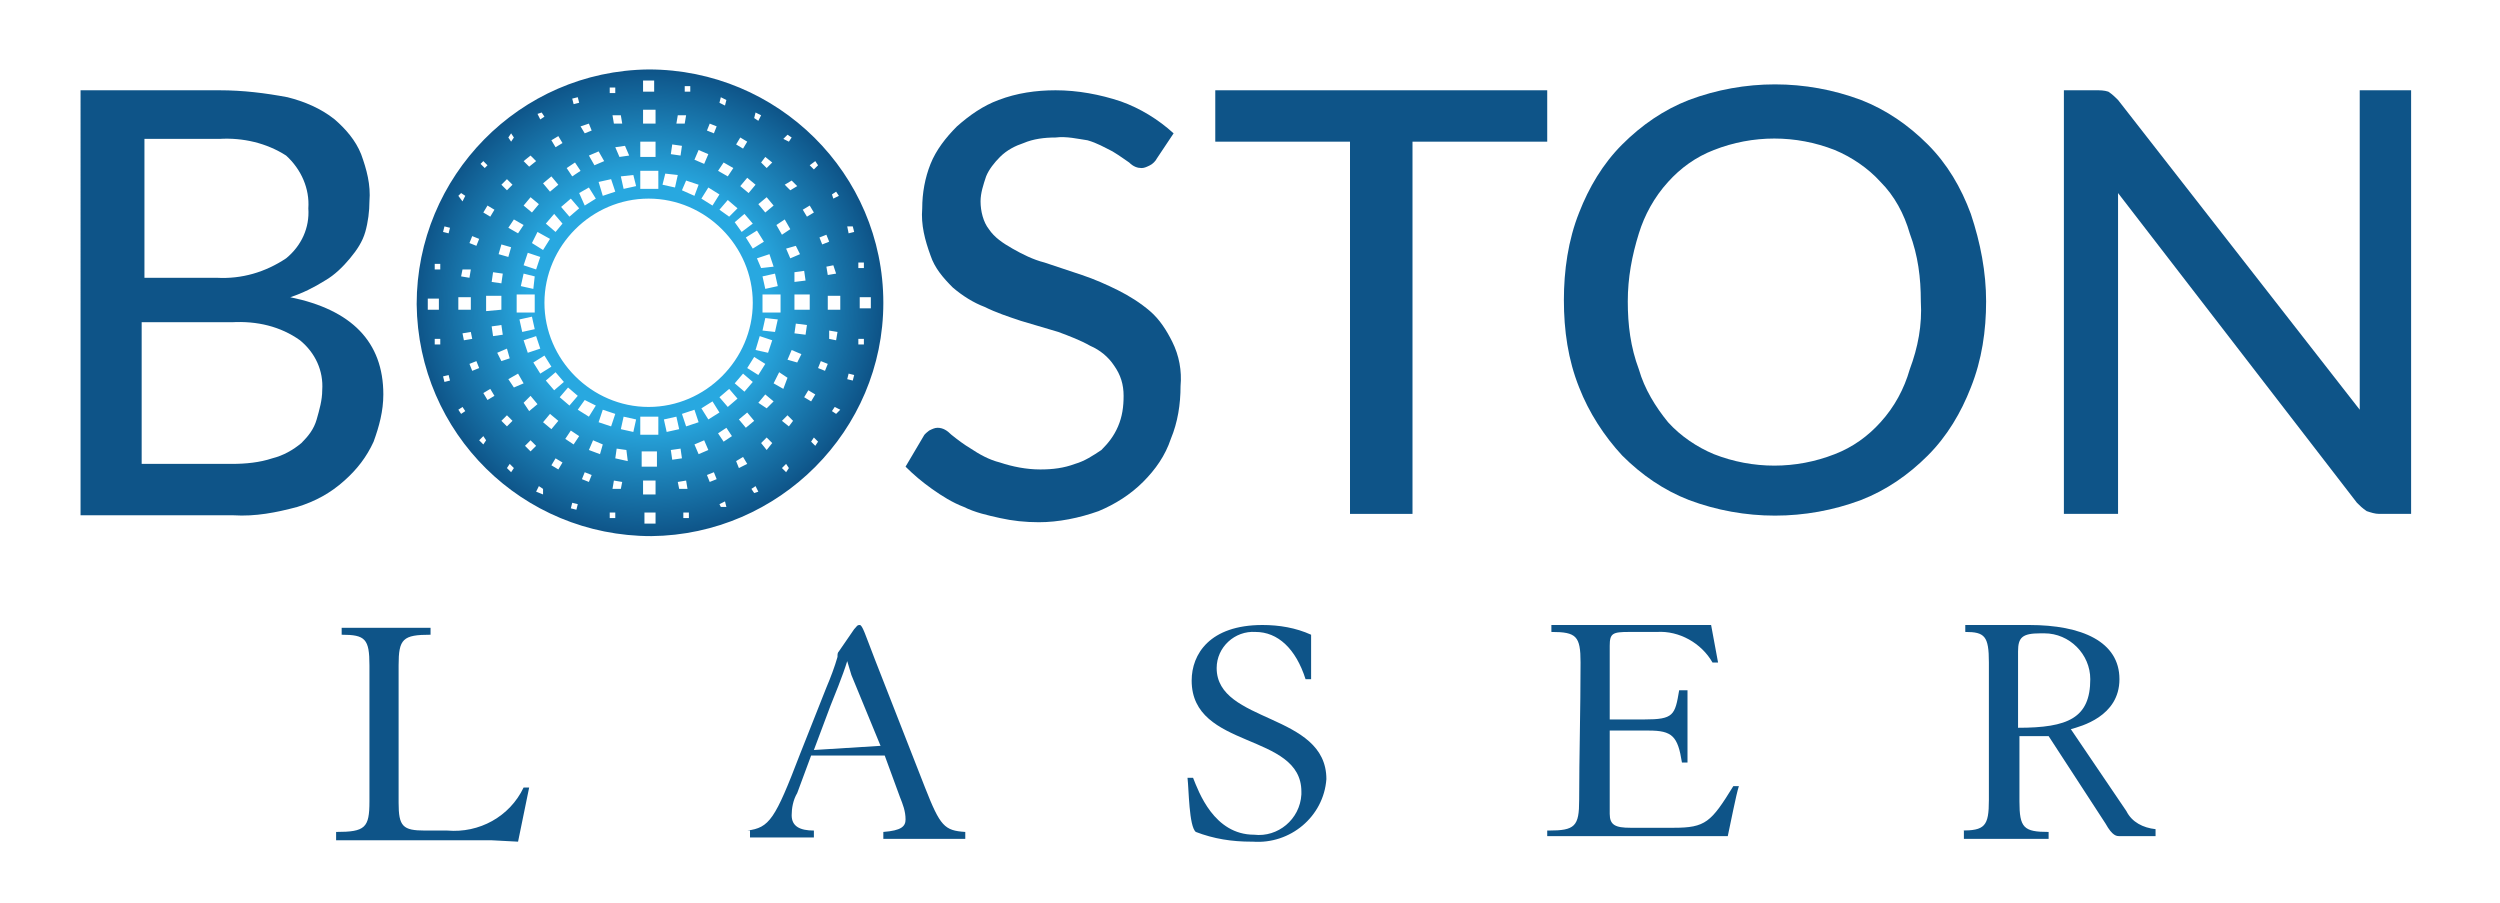
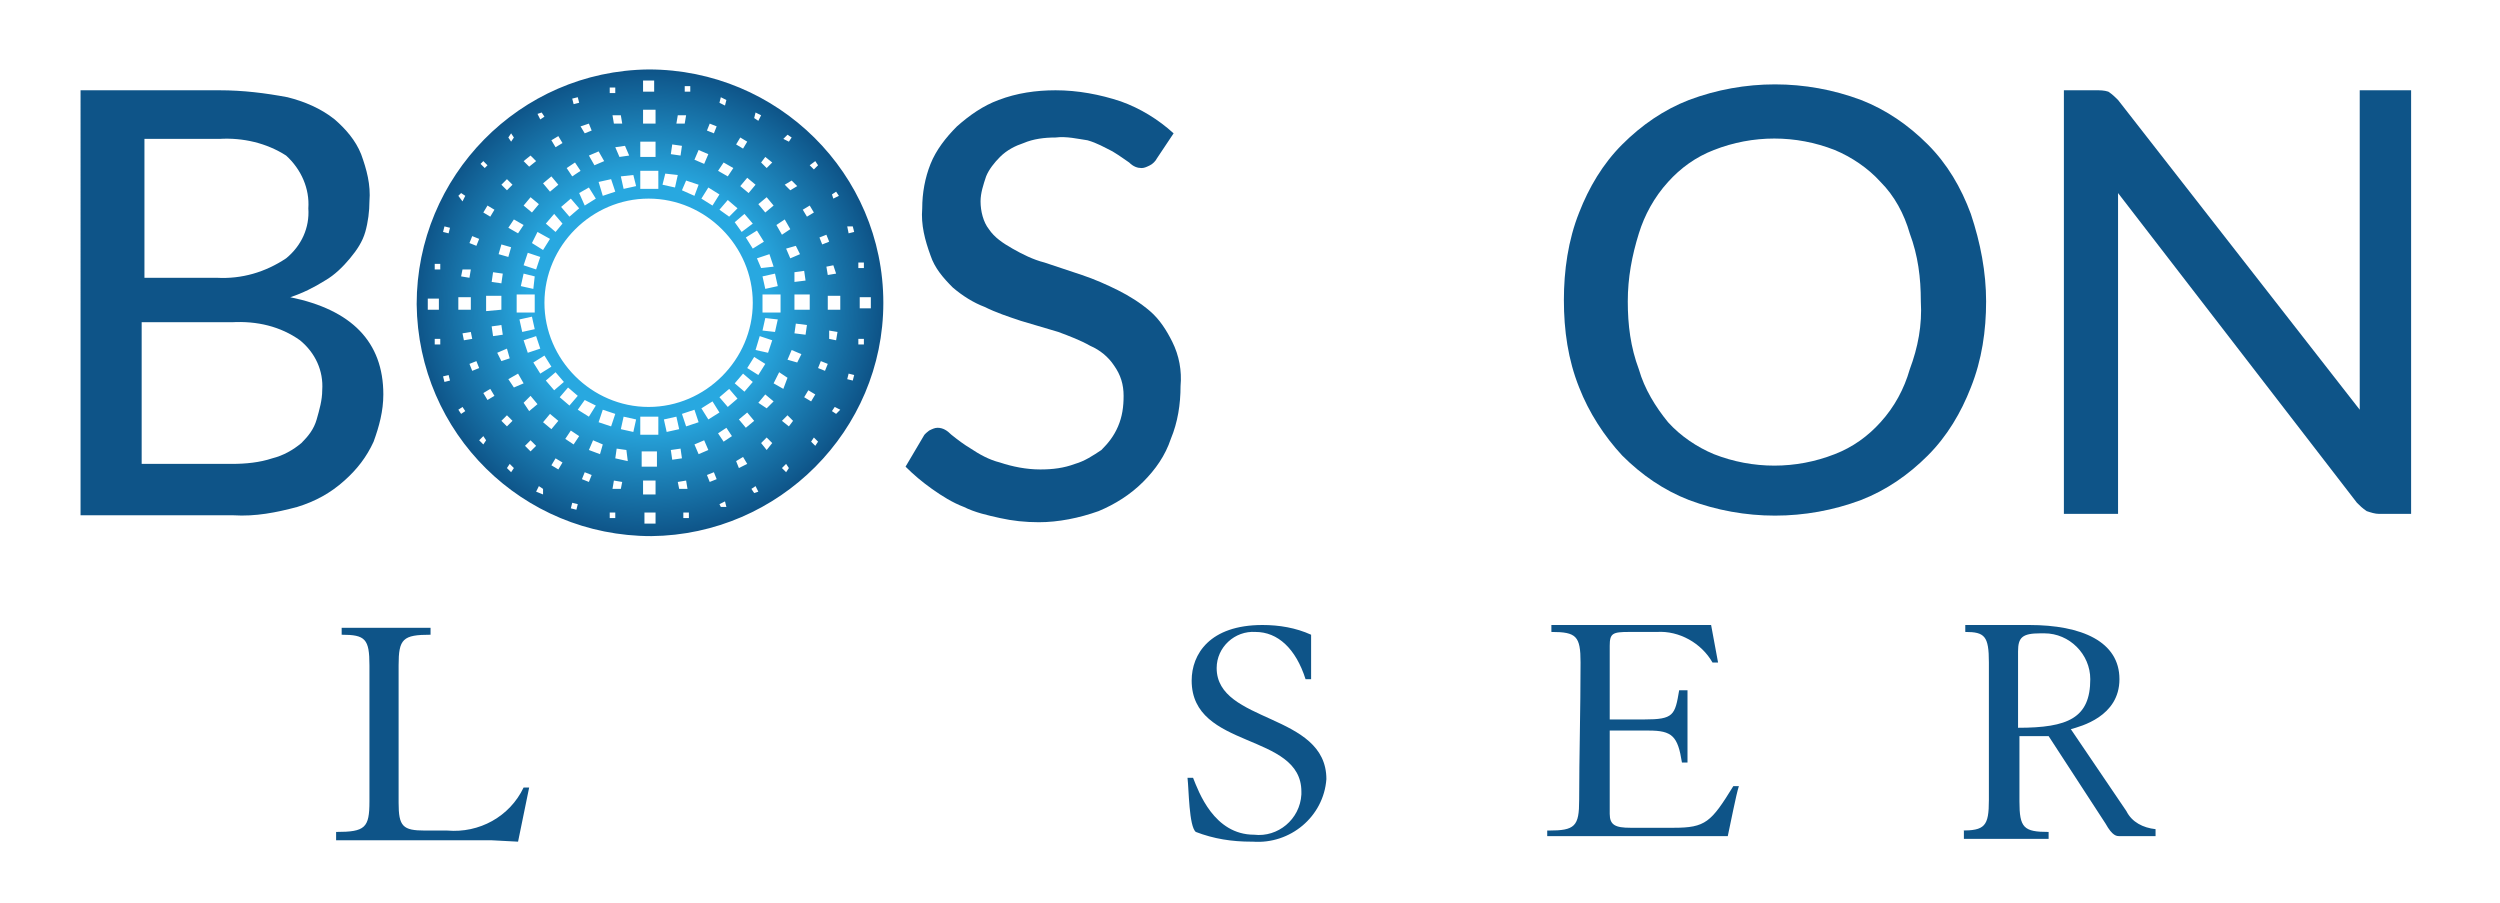
<svg xmlns="http://www.w3.org/2000/svg" version="1.1" id="Layer_1" x="0px" y="0px" viewBox="0 0 180 65" style="enable-background:new 0 0 180 65;" xml:space="preserve">
  <style type="text/css">
	.st0{fill:#0E5488;}
	.st1{fill:url(#SVGID_1_);}
</style>
  <path class="st0" d="M15.8,6.5c1.7,0,3.3,0.2,4.9,0.5c1.2,0.3,2.4,0.8,3.4,1.6c0.8,0.7,1.5,1.5,1.9,2.5c0.4,1.1,0.7,2.2,0.6,3.4  c0,0.7-0.1,1.5-0.3,2.2c-0.2,0.7-0.6,1.3-1.1,1.9c-0.5,0.6-1.1,1.2-1.8,1.6c-0.8,0.5-1.6,0.9-2.5,1.2c4.4,0.9,6.7,3.2,6.7,7  c0,1.2-0.3,2.3-0.7,3.4c-0.5,1.1-1.2,2-2.1,2.8c-1,0.9-2.1,1.5-3.4,1.9c-1.5,0.4-3,0.7-4.6,0.6h-11V6.5H15.8z M10.4,10v10h5.2  c1.8,0.1,3.5-0.4,5-1.4c1.1-0.9,1.7-2.2,1.6-3.6c0.1-1.4-0.5-2.8-1.6-3.8c-1.4-0.9-3.1-1.3-4.8-1.2L10.4,10z M16.7,33.4  c1,0,2-0.1,2.9-0.4c0.8-0.2,1.5-0.6,2.1-1.1c0.5-0.5,0.9-1,1.1-1.7c0.2-0.7,0.4-1.4,0.4-2.1c0.1-1.4-0.5-2.7-1.6-3.6  c-1.4-1-3.1-1.4-4.9-1.3h-6.5v10.2H16.7z" />
  <path class="st0" d="M83.3,11.4c-0.1,0.2-0.3,0.4-0.5,0.5c-0.2,0.1-0.4,0.2-0.6,0.2c-0.3,0-0.6-0.1-0.9-0.4  c-0.3-0.2-0.7-0.5-1.2-0.8c-0.6-0.3-1.1-0.6-1.8-0.8C77.6,10,76.8,9.8,76,9.9c-0.8,0-1.6,0.1-2.3,0.4c-0.6,0.2-1.2,0.5-1.7,1  c-0.4,0.4-0.8,0.9-1,1.4c-0.2,0.6-0.4,1.2-0.4,1.8c0,0.7,0.2,1.5,0.6,2c0.4,0.6,1,1,1.7,1.4c0.7,0.4,1.5,0.8,2.3,1l2.7,0.9  c0.9,0.3,1.8,0.7,2.6,1.1c0.8,0.4,1.6,0.9,2.3,1.5c0.7,0.6,1.2,1.4,1.6,2.2c0.5,1,0.7,2.1,0.6,3.2c0,1.3-0.2,2.6-0.7,3.8  c-0.4,1.2-1.1,2.2-2,3.1c-0.9,0.9-2,1.6-3.2,2.1c-1.4,0.5-2.9,0.8-4.3,0.8c-1,0-1.9-0.1-2.8-0.3c-0.9-0.2-1.8-0.4-2.6-0.8  c-0.8-0.3-1.6-0.8-2.3-1.3c-0.7-0.5-1.3-1-1.9-1.6l1.3-2.2c0.1-0.2,0.3-0.3,0.4-0.4c0.2-0.1,0.4-0.2,0.6-0.2c0.4,0,0.7,0.2,1,0.5  c0.5,0.4,0.9,0.7,1.4,1c0.6,0.4,1.3,0.8,2.1,1c0.9,0.3,1.9,0.5,2.9,0.5c0.9,0,1.7-0.1,2.5-0.4c0.7-0.2,1.3-0.6,1.9-1  c0.5-0.5,0.9-1,1.2-1.7c0.3-0.7,0.4-1.4,0.4-2.2c0-0.8-0.2-1.5-0.7-2.2c-0.4-0.6-1-1.1-1.7-1.4c-0.7-0.4-1.5-0.7-2.3-1l-2.7-0.8  c-0.9-0.3-1.8-0.6-2.6-1c-0.8-0.3-1.6-0.8-2.3-1.4c-0.7-0.7-1.3-1.4-1.6-2.3c-0.4-1.1-0.7-2.2-0.6-3.4c0-1.1,0.2-2.2,0.6-3.2  c0.4-1,1.1-1.9,1.9-2.7c0.9-0.8,1.9-1.5,3-1.9c1.3-0.5,2.7-0.7,4.1-0.7c1.6,0,3.2,0.3,4.7,0.8c1.4,0.5,2.7,1.3,3.8,2.3L83.3,11.4z" />
-   <path class="st0" d="M111.4,10.2h-9.7V37h-4.5V10.2h-9.7V6.5h23.9V10.2z" />
  <path class="st0" d="M143,21.7c0,2.1-0.3,4.2-1.1,6.2c-0.7,1.8-1.7,3.5-3.1,4.9c-1.4,1.4-3,2.5-4.8,3.2c-4,1.5-8.4,1.5-12.4,0  c-1.8-0.7-3.4-1.8-4.8-3.2c-1.3-1.4-2.4-3.1-3.1-4.9c-0.8-2-1.1-4.1-1.1-6.3c0-2.1,0.3-4.3,1.1-6.3c0.7-1.8,1.7-3.5,3.1-4.9  c1.4-1.4,3-2.5,4.8-3.2c4-1.5,8.4-1.5,12.4,0c1.8,0.7,3.4,1.8,4.8,3.2c1.4,1.4,2.4,3.1,3.1,5C142.6,17.5,143,19.6,143,21.7z   M138.3,21.7c0-1.7-0.2-3.3-0.8-4.9c-0.4-1.4-1.1-2.7-2.1-3.7c-0.9-1-2.1-1.8-3.3-2.3c-2.8-1.1-5.9-1.1-8.7,0  c-1.3,0.5-2.4,1.3-3.3,2.3c-1,1.1-1.7,2.4-2.1,3.7c-0.5,1.6-0.8,3.2-0.8,4.9c0,1.7,0.2,3.3,0.8,4.9c0.4,1.4,1.2,2.7,2.1,3.8  c0.9,1,2.1,1.8,3.3,2.3c2.8,1.1,5.9,1.1,8.7,0c1.3-0.5,2.4-1.3,3.3-2.3c1-1.1,1.7-2.4,2.1-3.8C138.1,25,138.4,23.4,138.3,21.7z" />
-   <path class="st0" d="M173.6,6.5V37h-2.3c-0.3,0-0.6-0.1-0.9-0.2c-0.3-0.2-0.5-0.4-0.7-0.6l-17.2-22.3c0,0.4,0,0.7,0,1.1  c0,0.4,0,0.7,0,1.1V37h-3.9V6.5h2.3c0.3,0,0.6,0,0.9,0.1c0.3,0.2,0.5,0.4,0.7,0.6l17.4,22.3c0-0.4,0-0.8,0-1.2c0-0.4,0-0.7,0-1.1  V6.5H173.6z" />
+   <path class="st0" d="M173.6,6.5V37h-2.3c-0.3,0-0.6-0.1-0.9-0.2c-0.3-0.2-0.5-0.4-0.7-0.6l-17.2-22.3c0,0.4,0,0.7,0,1.1  c0,0.4,0,0.7,0,1.1V37h-3.9V6.5h2.3c0.3,0,0.6,0,0.9,0.1c0.3,0.2,0.5,0.4,0.7,0.6l17.4,22.3c0-0.4,0-0.8,0-1.2c0-0.4,0-0.7,0-1.1  V6.5H173.6" />
  <path class="st0" d="M38.1,56.7l-0.8,3.9l-1.9-0.1c-0.7,0-1.3,0-1.9,0h-9.3v-0.6c2.1,0,2.4-0.3,2.4-2.2v-9.8c0-1.9-0.3-2.2-2-2.2  v-0.5H31v0.5c-2,0-2.3,0.3-2.3,2.2v9.9c0,1.7,0.3,2,1.9,2h1.6c2.3,0.2,4.5-1,5.5-3.1L38.1,56.7z" />
-   <path class="st0" d="M53.8,59.8c1.6-0.2,2-0.8,3.8-5.5l1.9-4.8c0.3-0.7,0.6-1.5,0.8-2.2c0-0.2,0-0.3,0.1-0.4l1.1-1.6  c0.2-0.2,0.2-0.3,0.4-0.3s0.4,0.7,1.1,2.5l3.6,9.2c1.1,2.8,1.4,3.1,2.9,3.2v0.5h-5.9v-0.5c1.3-0.1,1.6-0.4,1.6-0.9  c0-0.6-0.2-1.1-0.4-1.6l-1.1-3h-5.3l-1,2.7c-0.3,0.5-0.4,1.1-0.4,1.6c0,0.8,0.6,1.1,1.6,1.1v0.5h-4.6V59.8z M63.4,53.7l-2.1-5.1  c-0.1-0.3-0.2-0.7-0.3-1l0,0c-0.3,1-1,2.7-1.2,3.2l-1.2,3.2L63.4,53.7z" />
  <path class="st0" d="M94.4,48.9H94c-0.7-2.2-2-3.4-3.6-3.4c-1.5-0.1-2.8,1.1-2.8,2.6c0,0,0,0,0,0c0,4,7.9,3.2,7.9,8  c-0.2,2.7-2.6,4.7-5.3,4.5c0,0,0,0-0.1,0c-1.4,0-2.7-0.2-4-0.7c-0.5-0.4-0.5-3.1-0.6-3.9h0.4c0.4,1,1.5,4.1,4.4,4.1  c1.7,0.2,3.3-1.1,3.4-2.9c0-0.1,0-0.1,0-0.2c0-4.3-7.9-3-7.9-8c0-1.9,1.3-4,5.1-4c1.2,0,2.4,0.2,3.5,0.7V48.9z" />
  <path class="st0" d="M111.5,59.8c1.9,0,2.2-0.3,2.2-2.2c0-3.1,0.1-6.5,0.1-9.9c0-1.9-0.3-2.2-2.1-2.2v-0.5h11.5l0.5,2.7h-0.4  c-0.8-1.4-2.4-2.3-4-2.2h-2c-1.2,0-1.4,0.1-1.4,1v5.3h2.5c2.1,0,2.2-0.3,2.5-2.1h0.6v5.2h-0.4c-0.3-1.9-0.7-2.3-2.4-2.3h-2.8v6  c0,0.8,0.4,1,1.5,1h3.1c2.3,0,2.7-0.4,4.3-3h0.4c-0.2,0.6-0.6,2.7-0.8,3.6h-13V59.8z" />
  <path class="st0" d="M141.2,59.8c1.7,0,2-0.3,2-2.2c0-3.5,0-6.6,0-9.9c0-1.9-0.3-2.2-1.7-2.2v-0.5h4.6c3.8,0,6.5,1.2,6.5,3.9  s-2.8,3.4-3.5,3.6l4,5.9c0.4,0.8,1.2,1.2,2.1,1.3v0.5h-2.6c-0.2,0-0.5,0-1-0.9l-4.1-6.3h-2.1v4.7c0,1.9,0.3,2.2,2.1,2.2v0.5h-6.1  V59.8z M145.3,52.4c3.6,0,5.2-0.7,5.2-3.5c0-1.8-1.5-3.3-3.3-3.3c-0.1,0-0.2,0-0.3,0c-1.3,0-1.6,0.3-1.6,1.3L145.3,52.4z" />
  <radialGradient id="SVGID_1_" cx="52.214" cy="39.385" r="16.79" gradientTransform="matrix(1 0 0 -1 -5.51 61.21)" gradientUnits="userSpaceOnUse">
    <stop offset="0.52" style="stop-color:#28A8E0" />
    <stop offset="1" style="stop-color:#0E5488" />
  </radialGradient>
  <path class="st1" d="M46.7,5C37.4,5.1,30,12.7,30,21.9c0.1,9.3,7.6,16.7,16.9,16.7c9.2-0.1,16.7-7.6,16.7-16.8  C63.6,12.5,56,5,46.7,5C46.8,5,46.7,5,46.7,5z M60.2,13.8l0.2,0.3l-0.4,0.2L59.9,14L60.2,13.8z M60.2,19.7l-0.6,0.1l-0.1-0.6  l0.5-0.1L60.2,19.7z M59.7,17.4l-0.5,0.2l-0.2-0.5l0.5-0.2L59.7,17.4z M59.7,23.8l0.6,0.1l-0.1,0.6l-0.5-0.1L59.7,23.8z M58.7,11.6  l0.2,0.3l-0.3,0.3l-0.3-0.3L58.7,11.6z M58.3,14.8l0.3,0.5l-0.5,0.3l-0.3-0.5L58.3,14.8z M57.2,22.3v-1.1h1.1v1.1H57.2z M58.1,23.4  l-0.1,0.7L57.2,24l0.1-0.7L58.1,23.4z M57.2,19.6l0.7-0.1l0.1,0.7l-0.8,0.1L57.2,19.6z M57.6,18.3l-0.7,0.3l-0.3-0.7l0.7-0.2  L57.6,18.3z M56.9,13.7l-0.4-0.4l0.5-0.3l0.4,0.4L56.9,13.7z M56.7,9.7L57,9.9l-0.2,0.3L56.4,10L56.7,9.7z M56.5,15.8l0.4,0.7  l-0.6,0.4l-0.4-0.7L56.5,15.8z M46.7,29.3c-4.1,0-7.5-3.4-7.5-7.5s3.4-7.5,7.5-7.5s7.5,3.4,7.5,7.5S50.8,29.3,46.7,29.3z M50.3,30.4  l-0.9,0.3l-0.3-0.9l0.9-0.3L50.3,30.4z M44.3,29.8L44,30.7l-0.9-0.3l0.3-0.9L44.3,29.8z M41.7,15L41,15.6l-0.6-0.7l0.7-0.6L41.7,15z   M41.7,13.9l0.7-0.4l0.5,0.8l-0.8,0.5L41.7,13.9z M40.5,16.1L40,16.7l-0.7-0.6l0.6-0.7L40.5,16.1z M39.6,17.2L39.1,18l-0.8-0.5  l0.4-0.8L39.6,17.2z M38.9,18.5l-0.3,0.9l-0.9-0.3l0.3-0.9L38.9,18.5z M38.5,19.9l-0.1,0.9l-0.9-0.2l0.2-0.9L38.5,19.9z M38.5,21.2  v1.3h-1.3v-1.3H38.5z M38.3,22.8l0.2,0.9l-0.9,0.2L37.4,23L38.3,22.8z M38.6,24.2l0.3,0.9l-0.9,0.3l-0.3-0.9L38.6,24.2z M39.2,25.6  l0.5,0.8l-0.8,0.5l-0.5-0.8L39.2,25.6z M40,26.8l0.6,0.7l-0.7,0.6l-0.6-0.7L40,26.8z M40.9,27.9l0.7,0.6l-0.6,0.7l-0.7-0.6  L40.9,27.9z M42.1,28.8l0.8,0.4l-0.5,0.8l-0.8-0.5L42.1,28.8z M43.1,13.1l0.9-0.2l0.3,0.9l-0.9,0.3L43.1,13.1z M49.1,13.7l0.3-0.7  l0.9,0.3L50,14.1L49.1,13.7z M54.8,19.3l-0.3-0.7l0.9-0.3l0.3,0.9L54.8,19.3z M55.8,19.7l0.2,0.9l-0.9,0.2l-0.2-0.9L55.8,19.7z   M54.2,17.9l-0.5-0.8l0.8-0.5l0.5,0.8L54.2,17.9z M53.4,16.7L52.9,16l0.7-0.6l0.6,0.7L53.4,16.7z M52.5,15.6l-0.7-0.5l0.6-0.7  l0.7,0.6L52.5,15.6z M51.3,14.8l-0.8-0.5l0.5-0.8l0.8,0.5L51.3,14.8z M51.3,28.9l0.5,0.8L51,30.2l-0.5-0.8L51.3,28.9z M51.8,28.6  l0.7-0.6l0.6,0.7l-0.7,0.6L51.8,28.6z M52.9,27.6l0.6-0.7l0.7,0.6l-0.6,0.7L52.9,27.6z M53.8,26.5l0.5-0.8l0.8,0.5l-0.5,0.8  L53.8,26.5z M54.4,25.2l0.3-1l0.9,0.3l-0.3,0.9L54.4,25.2z M54.9,23.8l0.2-0.9L56,23l-0.2,0.9L54.9,23.8z M54.9,22.5v-1.3h1.3v1.3  H54.9z M55.1,15.3l-0.5-0.6l0.6-0.5l0.5,0.6L55.1,15.3z M55.1,11.3l0.5,0.4l-0.4,0.4l-0.4-0.4L55.1,11.3z M54.4,8.1l0.4,0.2  l-0.2,0.4l-0.3-0.2L54.4,8.1z M54.4,13.3l-0.5,0.6l-0.6-0.5l0.5-0.6L54.4,13.3z M53.3,9.9l0.5,0.3l-0.3,0.5L53,10.4L53.3,9.9z   M51.9,7l0.4,0.2l-0.1,0.4l-0.4-0.2L51.9,7z M52.1,11.7l0.7,0.4l-0.4,0.6l-0.7-0.4L52.1,11.7z M51.1,8.9l0.5,0.2l-0.2,0.5l-0.5-0.2  L51.1,8.9z M50.3,10.8l0.7,0.3l-0.3,0.7l-0.7-0.3L50.3,10.8z M49.3,6.2h0.4v0.4h-0.4V6.2z M48.8,8.3h0.6l-0.1,0.6h-0.6L48.8,8.3z   M48.4,10.4l0.7,0.1L49,11.2l-0.7-0.1L48.4,10.4z M47.9,12.5l0.9,0.1l-0.2,0.9l-0.9-0.2L47.9,12.5z M46.3,5.8h0.8v0.8h-0.8V5.8z   M46.3,7.9h0.9v1h-0.9V7.9z M46.1,10.2h1.1v1.1h-1.1V10.2z M46.1,12.3h1.3v1.3h-1.3V12.3z M45.8,13.4l-0.9,0.2l-0.2-0.9l0.9-0.1  L45.8,13.4z M45.3,11.2l-0.7,0.1l-0.3-0.7l0.7-0.1L45.3,11.2z M44.8,8.9h-0.6l-0.1-0.6h0.6L44.8,8.9z M44.3,6.3v0.4h-0.4V6.3H44.3z   M43.5,11.6l-0.7,0.3l-0.4-0.7l0.7-0.3L43.5,11.6z M42.4,8.9l0.2,0.5l-0.5,0.2l-0.3-0.5L42.4,8.9z M41.6,7l0.1,0.4l-0.4,0.1  l-0.1-0.4L41.6,7z M41.4,11.7l0.4,0.6l-0.6,0.4l-0.4-0.6L41.4,11.7z M40.2,9.8l0.3,0.5L40,10.6l-0.3-0.5L40.2,9.8z M40.2,13.3  l-0.6,0.5l-0.5-0.6l0.6-0.5L40.2,13.3z M39,8.1l0.2,0.3l-0.3,0.2l-0.2-0.4L39,8.1z M38.2,11.2l0.4,0.4L38.1,12l-0.4-0.4L38.2,11.2z   M38.2,14.2l0.6,0.5l-0.5,0.6l-0.6-0.5L38.2,14.2z M37.3,16.8l-0.7-0.4l0.4-0.6l0.7,0.4L37.3,16.8z M36.8,9.6L37,9.9l-0.2,0.3  l-0.2-0.3L36.8,9.6z M36.5,12.9l0.4,0.4l-0.4,0.4l-0.4-0.4L36.5,12.9z M36.1,17.6l0.7,0.2l-0.2,0.7l-0.7-0.2L36.1,17.6z M36.1,23.4  l0.1,0.7l-0.7,0.1l-0.1-0.7L36.1,23.4z M35,22.4v-1.1h1.1v1L35,22.4z M36.1,20.4l-0.7-0.1l0.1-0.7l0.7,0.1L36.1,20.4z M35.3,15.6  l-0.5-0.3l0.3-0.5l0.5,0.3L35.3,15.6z M34.8,11.6l0.3,0.3l-0.2,0.2l-0.3-0.3L34.8,11.6z M34,17l0.5,0.2l-0.2,0.5l-0.5-0.2L34,17z   M33.9,19.4l-0.1,0.6l-0.6-0.1l0.1-0.5L33.9,19.4z M33.2,13.9l0.3,0.2l-0.2,0.4L33,14.1L33.2,13.9z M31.3,19h0.4v0.4h-0.4L31.3,19z   M30.8,21.5h0.8v0.8h-0.8V21.5z M31.3,24.8v-0.4h0.4v0.4H31.3z M32,16.3l0.4,0.1l-0.1,0.4l-0.4-0.1L32,16.3z M32,27.5l-0.1-0.4  l0.4-0.1l0.1,0.4L32,27.5z M33,21.4h0.9v0.9H33L33,21.4z M34,24.4l-0.6,0.1L33.3,24l0.6-0.1L34,24.4z M33.2,29.8L33,29.5l0.3-0.2  l0.2,0.3L33.2,29.8z M33.8,26.2l0.5-0.2l0.2,0.5L34,26.7L33.8,26.2z M34.8,32l-0.3-0.3l0.3-0.3l0.2,0.3L34.8,32z M35.1,28.8  l-0.3-0.5l0.5-0.3l0.3,0.5L35.1,28.8z M35.8,25.4l0.7-0.3l0.2,0.7L36.1,26L35.8,25.4z M36.5,29.9l0.4,0.4l-0.4,0.4l-0.4-0.4  L36.5,29.9z M36.8,34l-0.3-0.3l0.2-0.3l0.3,0.3L36.8,34z M37,27.9l-0.4-0.6l0.7-0.4l0.4,0.7L37,27.9z M38.2,28.5l0.5,0.6l-0.6,0.5  L37.7,29L38.2,28.5z M38.2,32.5l-0.4-0.4l0.4-0.4l0.4,0.4L38.2,32.5z M39.1,35.6l-0.5-0.2l0.2-0.4l0.3,0.2L39.1,35.6z M39.1,30.4  l0.5-0.6l0.6,0.5l-0.5,0.6L39.1,30.4z M40.2,33.8l-0.5-0.3L40,33l0.5,0.3L40.2,33.8z M41.5,36.7l-0.4-0.1l0.1-0.4l0.4,0.1L41.5,36.7  z M41.3,32l-0.6-0.4l0.4-0.6l0.6,0.4L41.3,32z M42.4,34.7l-0.5-0.2l0.2-0.5l0.5,0.2L42.4,34.7z M43.2,32.7l-0.8-0.3l0.3-0.7l0.7,0.3  L43.2,32.7z M44.3,37.3h-0.4v-0.4h0.4V37.3z M44.7,35.2h-0.6l0.1-0.6l0.6,0.1L44.7,35.2z M45.2,33.2L44.3,33l0.1-0.7l0.7,0.1  L45.2,33.2z M45.6,31.1l-0.9-0.2l0.2-0.9l0.9,0.2L45.6,31.1z M47.2,37.7h-0.8v-0.8h0.8V37.7z M47.2,35.6h-0.9v-1h0.9V35.6z   M47.3,33.6h-1.1v-1.1h1.1V33.6z M46.1,31.3V30h1.3v1.3H46.1z M47.8,30.2l0.9-0.2l0.2,0.9L48,31.1L47.8,30.2z M48.3,32.4l0.7-0.1  l0.1,0.7l-0.7,0.1L48.3,32.4z M48.8,34.7l0.6-0.1l0.1,0.6h-0.6L48.8,34.7z M49.2,37.3v-0.4h0.4v0.4L49.2,37.3z M50,32l0.7-0.3  l0.3,0.7l-0.7,0.3L50,32z M51.1,34.7l-0.2-0.5l0.5-0.2l0.2,0.5L51.1,34.7z M51.9,36.5l-0.1-0.2l0.4-0.2l0.1,0.4L51.9,36.5z   M52.1,31.8l-0.4-0.6l0.6-0.4l0.4,0.6L52.1,31.8z M53.2,33.7L53,33.2l0.5-0.3l0.3,0.5L53.2,33.7z M53.2,30.2l0.6-0.5l0.5,0.6  l-0.6,0.5L53.2,30.2z M54.3,35.5l-0.2-0.3l0.3-0.2l0.2,0.4L54.3,35.5z M55.2,32.4l-0.4-0.5l0.4-0.4l0.4,0.4L55.2,32.4z M55.2,29.4  L54.6,29l0.5-0.6l0.6,0.5L55.2,29.4z M56.1,26.8l0.6,0.4l-0.3,0.8l-0.7-0.4L56.1,26.8z M56.6,34l-0.3-0.3l0.3-0.3l0.2,0.3L56.6,34z   M56.8,30.7l-0.5-0.4l0.4-0.4l0.4,0.4L56.8,30.7z M57.4,26.1l-0.7-0.2l0.3-0.7l0.7,0.3L57.4,26.1z M58.2,28.1l0.5,0.3l-0.3,0.5  l-0.5-0.3L58.2,28.1z M58.7,32.1l-0.3-0.3l0.2-0.3l0.3,0.3L58.7,32.1z M59.4,26.7l-0.5-0.2l0.2-0.5l0.5,0.2L59.4,26.7z M60.2,29.8  l-0.3-0.2l0.2-0.3l0.4,0.2L60.2,29.8z M60.5,22.3h-0.9v-1h0.9V22.3z M61.4,16.3l0.1,0.4l-0.4,0.1L61,16.3L61.4,16.3z M61.4,27.4  L61,27.3l0.1-0.4l0.4,0.1L61.4,27.4z M62.2,18.9v0.4h-0.4v-0.4H62.2z M62.2,24.8h-0.4v-0.4h0.4V24.8z M61.9,22.2v-0.8h0.8v0.8H61.9z  " />
</svg>